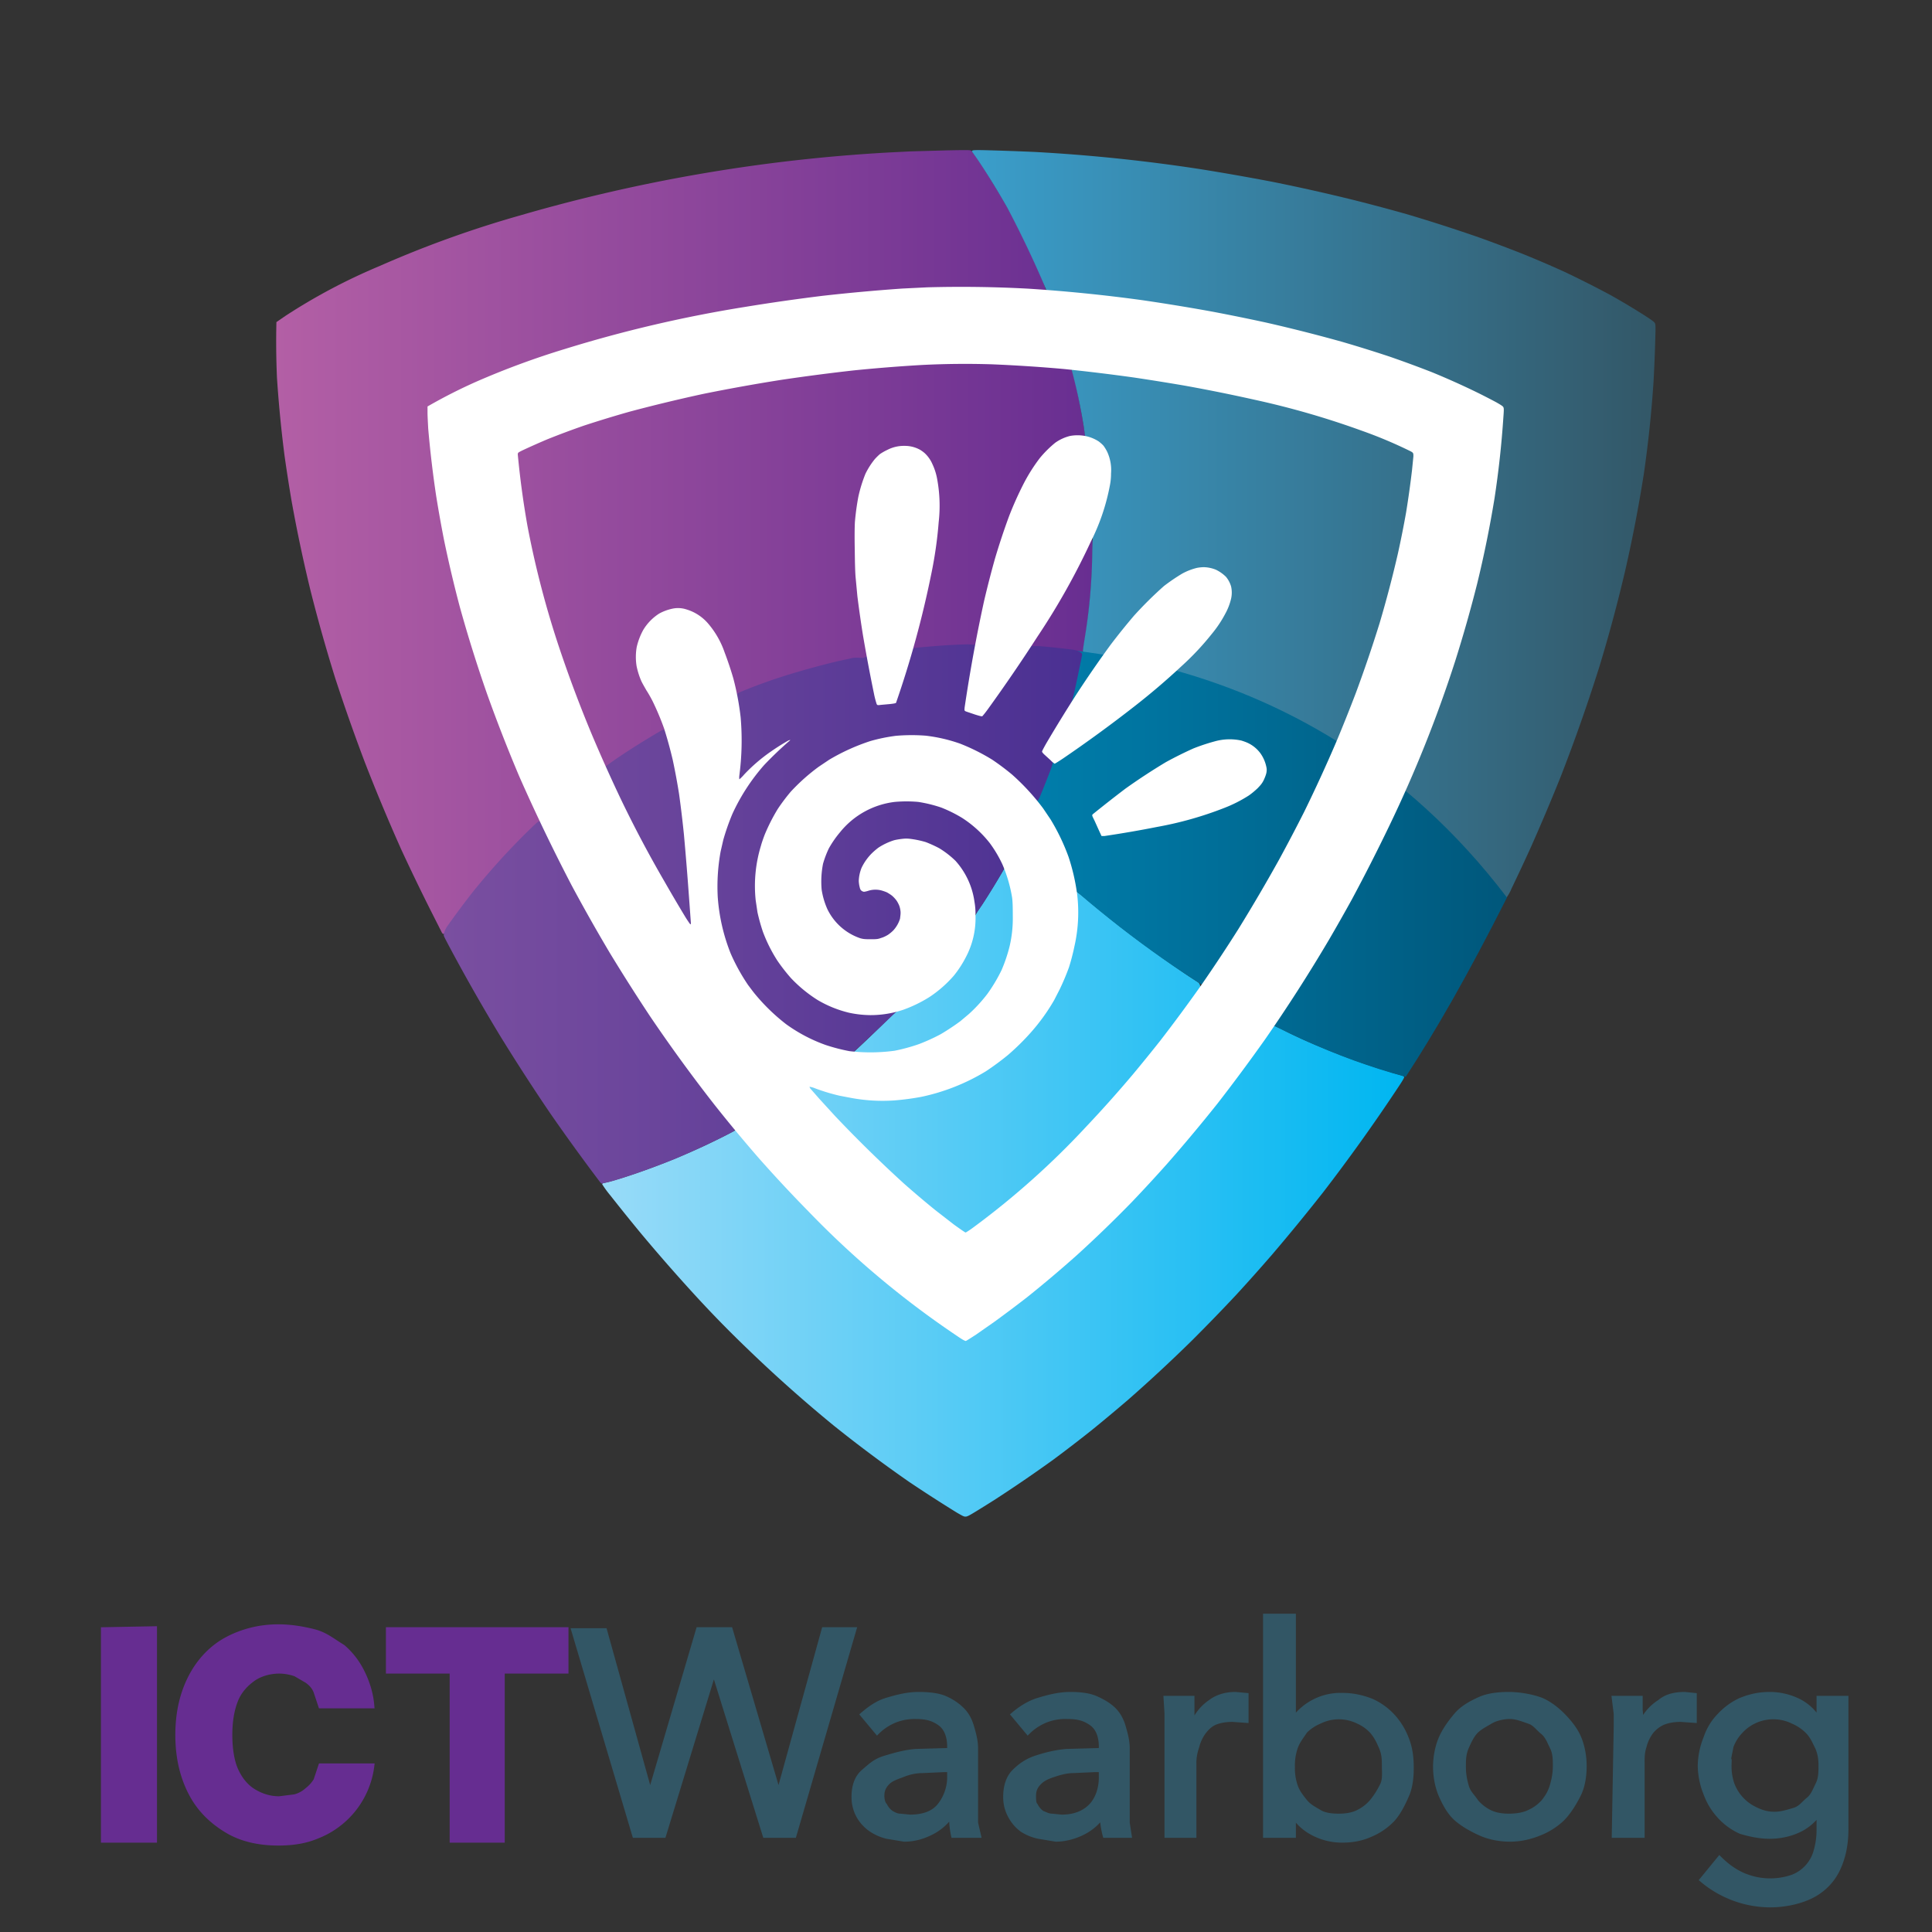
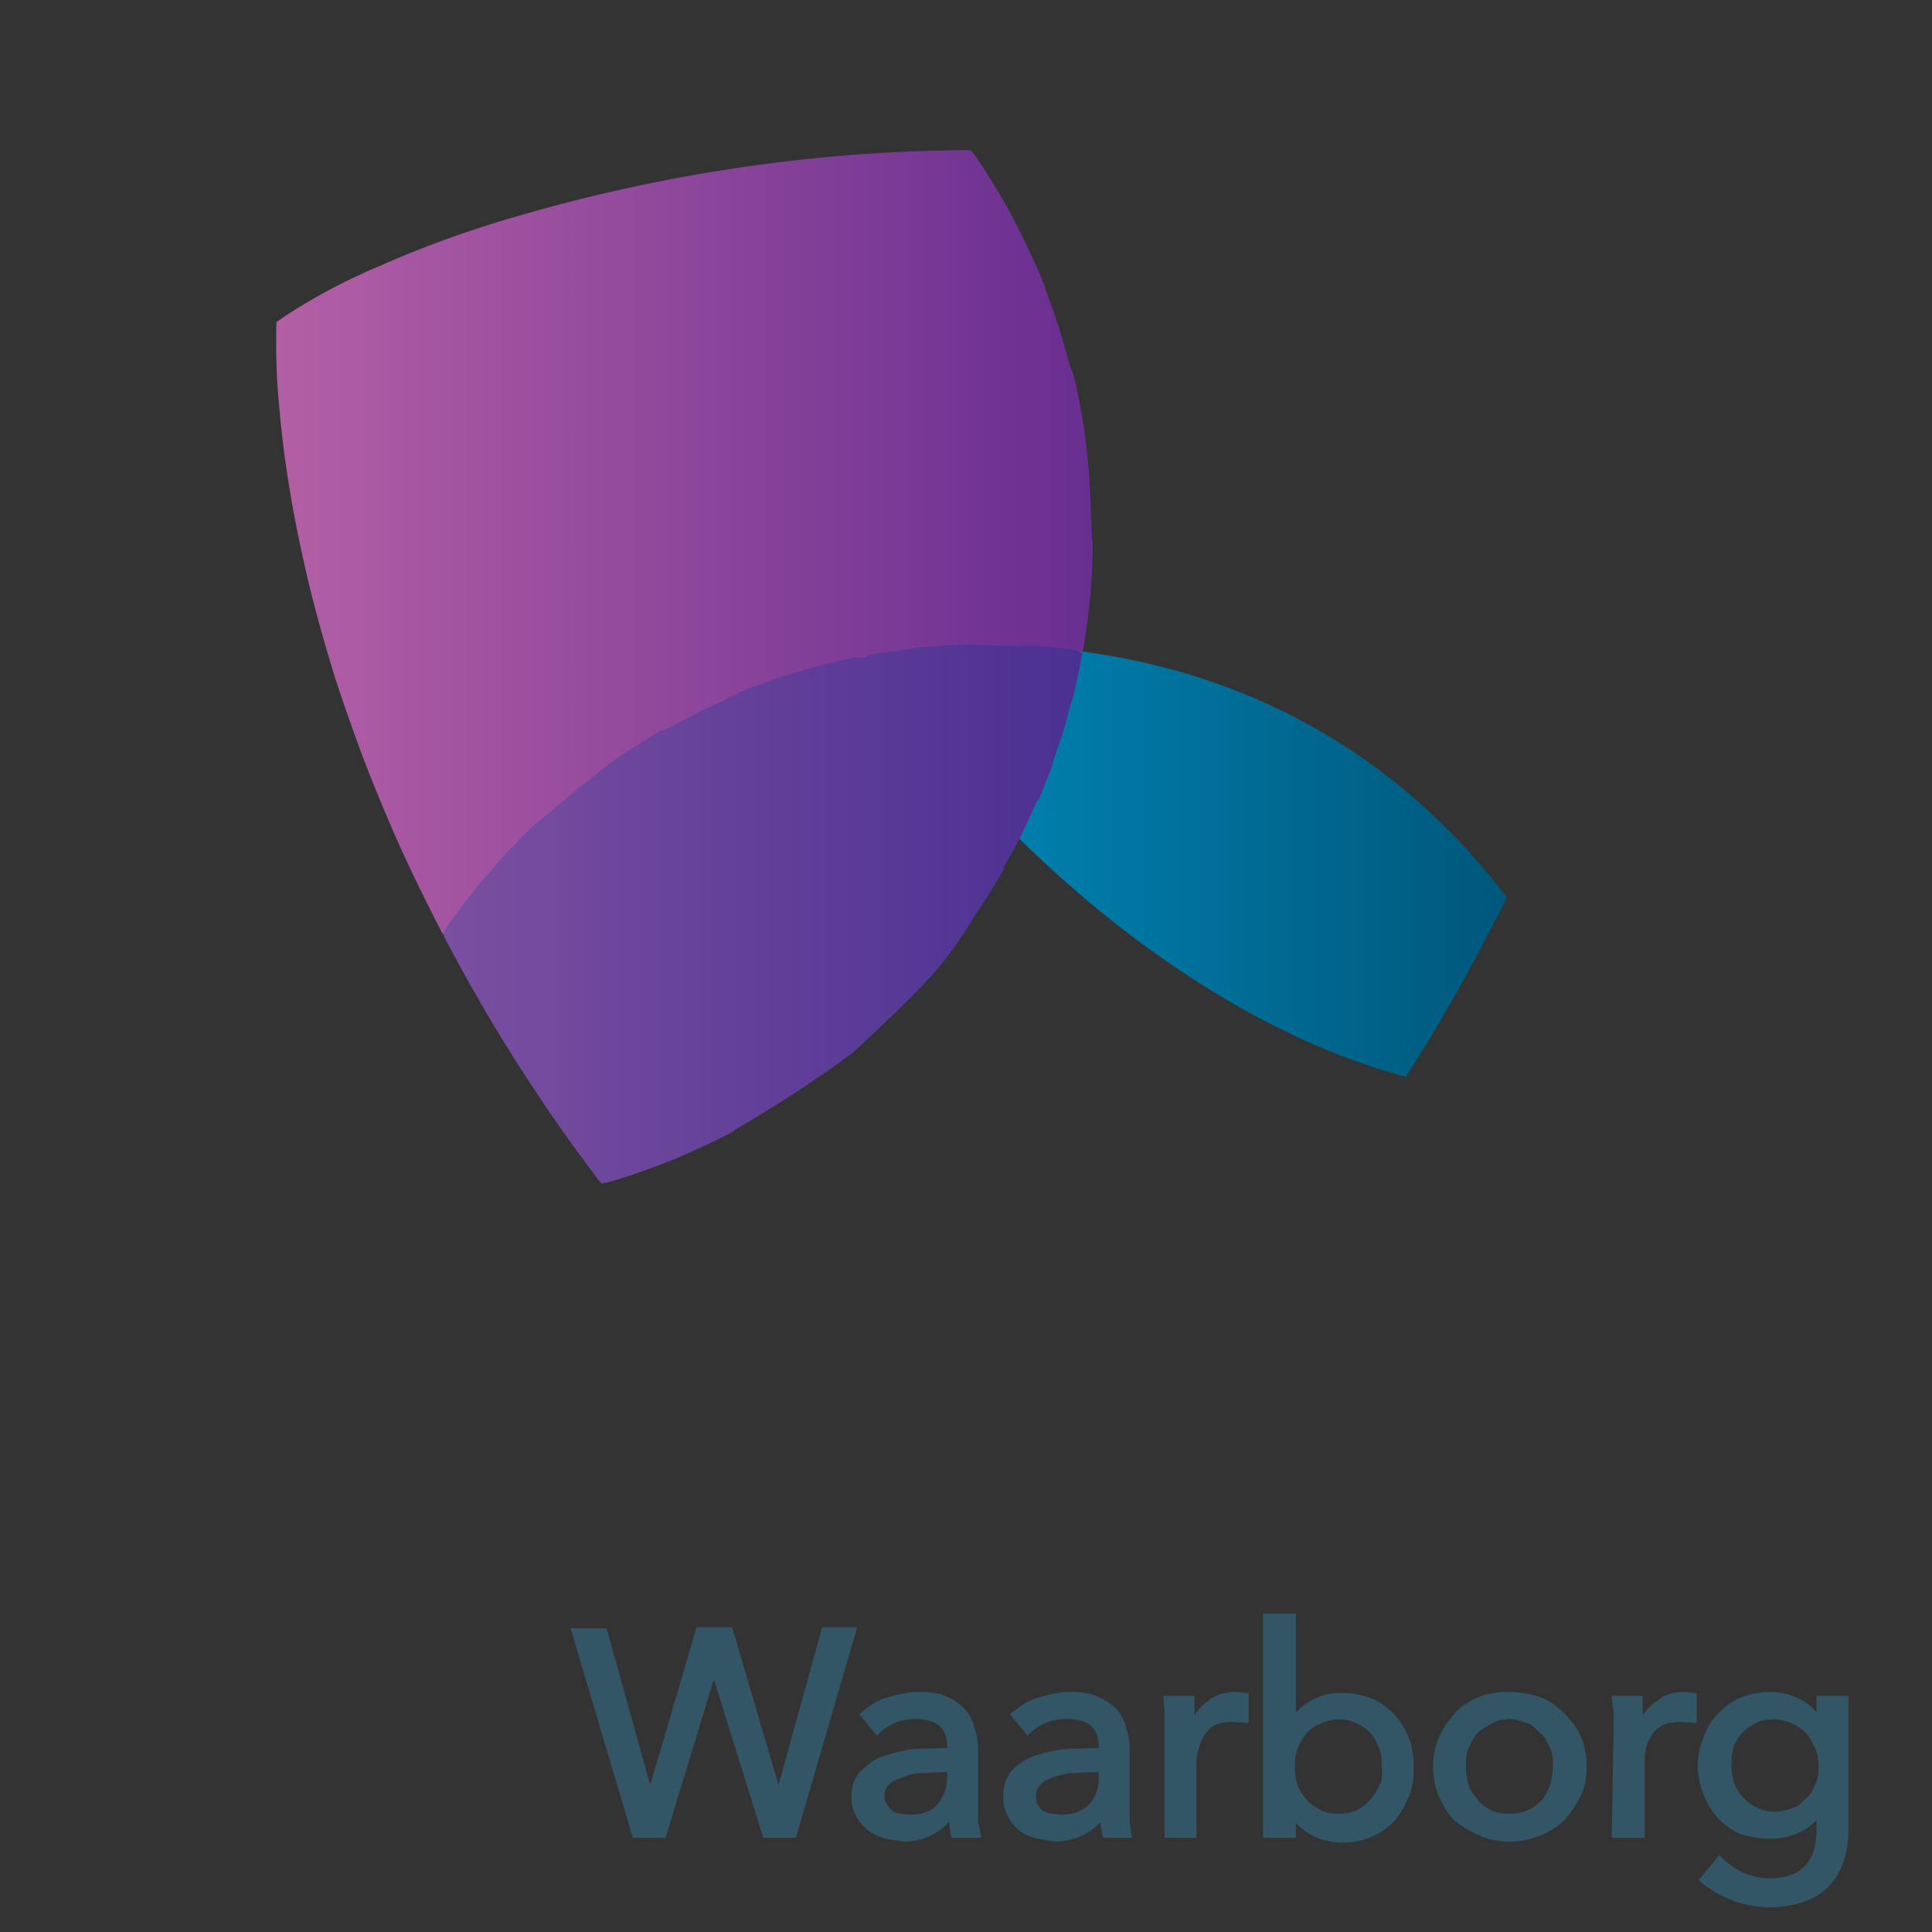
<svg xmlns="http://www.w3.org/2000/svg" viewBox="0 0 1000 1000" style="//background-color:red;">
  <rect x="0" y="0" width="1000" height="1000" fill="#333333" stroke="none" />
  <style>

  </style>
  <defs>
    <linearGradient id="a" x1="0" x2="591.7" y1="292.8" y2="292.8" gradientUnits="userSpaceOnUse">
      <stop offset="0" stop-color="#b35fa5" />
      <stop offset="1" stop-color="#682e91" />
    </linearGradient>
    <linearGradient id="b" x1="504.4" x2="999.6" y1="279.6" y2="279.6" gradientUnits="userSpaceOnUse">
      <stop offset="0" stop-color="#3a9ecb" />
      <stop offset="1" stop-color="#335767" />
    </linearGradient>
    <linearGradient id="c" x1="236.4" x2="817.5" y1="753.8" y2="753.8" gradientUnits="userSpaceOnUse">
      <stop offset="0" stop-color="#98dbf8" />
      <stop offset="1" stop-color="#00b6f1" />
    </linearGradient>
    <linearGradient id="d" x1="437.6" x2="892" y1="524.1" y2="524.1" gradientUnits="userSpaceOnUse">
      <stop offset="0" stop-color="#008abb" />
      <stop offset="1" stop-color="#00577b" />
    </linearGradient>
    <linearGradient id="e" x1="121.5" x2="584.1" y1="562.3" y2="562.3" gradientUnits="userSpaceOnUse">
      <stop offset="0" stop-color="#7a4fa0" />
      <stop offset="1" stop-color="#4a3092" />
    </linearGradient>
    <path d="M174 36.4c.7.7 1.5 1.3 2.4 1.7a7.1 7.1 0 005.2.2 4 4 0 002.4-2.7 8 8 0 00.3-2.1v-1.8c-.6.8-1.3 1.4-2.2 1.8s-1.9.6-2.9.6-2-.2-3-.5A6.6 6.6 0 01174 32a7 7 0 01-1.4-2.3 8 8 0 01-.6-2.9 8 8 0 01.6-2.9c.3-.9.8-1.7 1.4-2.3a6.8 6.8 0 012.2-1.6c1-.4 1.9-.6 3-.6a6.8 6.8 0 013 .7 5 5 0 012.1 2v-2.3h2.8v13.5c0 1-.1 2-.4 3s-.7 1.8-1.3 2.5-1.4 1.3-2.4 1.7-2.3.7-3.8.7a11 11 0 01-7-2.6zm1-9.7a5.7 5.7 0 00.3 2 4.7 4.7 0 002.4 2.6c.6.3 1.2.5 2 .5.7 0 1.3-.2 2-.4s1-.7 1.5-1.1.7-1 1-1.6.3-1.3.3-2c0-.6-.1-1.3-.4-1.9s-.5-1.1-1-1.6a4.8 4.8 0 00-1.5-1 4.6 4.6 0 00-5.4 1 4.5 4.5 0 00-1 1.6c-.1.6-.3 1.3-.3 2zm-11.7-3.9v-1.4l-.2-1.6h2.7V21l.1 1.2h.1a5 5 0 011.8-2c.7-.6 1.6-.8 2.6-.8l1 .1v2.6L170 22c-.7 0-1.3.1-1.8.3s-1 .6-1.3 1a4.3 4.3 0 00-.7 1.5c-.2.6-.2 1.1-.2 1.7V34h-2.9zm-3.3 4c0 1.2-.2 2.2-.6 3s-1 1.8-1.7 2.5a7.3 7.3 0 01-2.4 1.5c-1 .4-2 .6-3 .6s-2.1-.2-3-.6-1.8-.9-2.5-1.5-1.2-1.5-1.6-2.4-.6-2-.6-3 .2-2.1.6-3 1-1.7 1.6-2.4 1.5-1.2 2.4-1.6 2-.5 3-.5 2.2.2 3.1.5 1.8 1 2.4 1.6 1.3 1.4 1.7 2.3.6 2 .6 3zm-3 0c0-.6 0-1.3-.3-1.9s-.5-1.2-1-1.6-.8-.9-1.4-1.1-1.3-.5-2-.5-1.5.2-2 .5-1.1.6-1.5 1-.7 1-1 1.7-.3 1.3-.3 2 .1 1.3.3 2 .6 1 1 1.6a4.3 4.3 0 001.4 1.1c.6.3 1.3.4 2 .4s1.5-.1 2.1-.4a4.3 4.3 0 001.5-1.1c.4-.5.7-1 .9-1.7s.3-1.3.3-2zm-27.1 5V34H127V11.3h2.9V22a6 6 0 015.1-2.5c1 0 2 .2 3 .6a6.7 6.7 0 012.2 1.6 7.2 7.2 0 011.4 2.3c.4 1 .5 2 .5 3s-.1 2-.5 2.9-.8 1.7-1.4 2.4a6.7 6.7 0 01-2.3 1.6c-.9.4-1.8.6-3 .6a6.5 6.5 0 01-2.9-.7 5.5 5.5 0 01-2.2-2zm9.4-5c0-.6 0-1.2-.3-1.9s-.5-1.1-.9-1.6a4.3 4.3 0 00-1.5-1.1 4.5 4.5 0 00-4 0 4.6 4.6 0 00-1.5 1c-.4.6-.8 1.1-1 1.7a5.6 5.6 0 00-.3 2 5.6 5.6 0 00.3 2c.2.6.6 1.1 1 1.6s1 .8 1.5 1.1 1.2.4 2 .4c.7 0 1.4-.1 2-.4s1.1-.7 1.5-1.2.7-1 1-1.6.2-1.3.2-2zm-22.5-4v-1.4l-.1-1.6h2.7v2.4h.2a5 5 0 011.7-2c.8-.6 1.7-.8 2.6-.8l1.1.1v2.6l-1.4-.1c-.7 0-1.3.1-1.8.3s-.9.6-1.2 1a4.3 4.3 0 00-.7 1.5c-.2.6-.3 1.1-.3 1.7V34h-2.8zm-6.8 2c0-1-.3-1.9-1-2.4s-1.4-.7-2.5-.7a5.6 5.6 0 00-2.3.4c-.7.3-1.3.7-1.8 1.2l-1.5-1.8c.7-.6 1.6-1.2 2.6-1.5s2.1-.6 3.3-.6c1 0 1.9.1 2.6.4s1.4.7 1.9 1.2.8 1.1 1 1.8.4 1.4.4 2.2v7.7l.2 1.3h-2.5a8.9 8.9 0 01-.3-2 5.5 5.5 0 01-2 1.7c-.8.4-1.8.7-2.8.7l-1.8-.3a5.1 5.1 0 01-1.7-.7 4.2 4.2 0 01-1.2-1.4 4 4 0 01-.5-2c0-1.1.3-2 .9-2.6s1.3-1.1 2.2-1.4 2-.6 3.2-.7l3.6-.1zm-.7 2.4l-2.2.1c-.7 0-1.4.2-2 .4s-1.1.4-1.5.8-.6.8-.6 1.4c0 .4 0 .8.2 1a2.1 2.1 0 00.7.8c.3.1.6.3 1 .3l1 .1c1.3 0 2.3-.4 3-1.1s1.1-1.8 1.1-3v-.8zm-15-2.4c0-1-.3-1.9-1-2.4s-1.4-.7-2.5-.7a5.6 5.6 0 00-2.2.4c-.7.3-1.3.7-1.8 1.2l-1.5-1.8c.7-.6 1.5-1.2 2.5-1.5s2.1-.6 3.3-.6c1 0 2 .1 2.7.4s1.3.7 1.8 1.2.8 1.1 1 1.8.4 1.4.4 2.2v7.7l.3 1.3h-2.6a8.9 8.9 0 01-.2-2h-.1a5.5 5.5 0 01-2 1.7c-.8.4-1.7.7-2.8.7l-1.8-.3a5.1 5.1 0 01-1.6-.7 4.2 4.2 0 01-1.3-1.4 4 4 0 01-.5-2c0-1.1.3-2 1-2.6s1.2-1.1 2.2-1.4 2-.6 3.2-.7l3.5-.1zm-.6 2.4l-2.2.1c-.8 0-1.5.2-2 .4s-1.2.4-1.6.8-.6.8-.6 1.4c0 .4.1.8.3 1a2.1 2.1 0 00.7.8c.2.1.5.3.9.3l1 .1c1.4 0 2.4-.4 3-1.1s1.1-1.8 1.1-3v-.8zm-30.4 2.5l5-17h3.3l5 17 4.7-17h3.1L78.2 34h-3l-5.3-17-5.2 17h-3l-6.3-21.2h3.2z" stroke-width=".5" id="Waarborg" />
-     <path d="M36.2 18v-4.3h18.4V18H48v17.5h-5.2V18zm-1.7 3.6h-5.3l-.5-1.5c-.2-.5-.5-.8-.9-1.1l-1.2-.7a5.1 5.1 0 00-1.7-.3c-1 0-2 .3-2.7.8S20.8 20 20.4 21s-.6 2.2-.6 3.6.2 2.7.6 3.6 1 1.7 1.8 2.2 1.7.8 2.7.8l1.6-.2a3 3 0 001.3-.7 3.6 3.6 0 00.9-1l.5-1.5h5.3a9 9 0 01-5.7 7.3c-1.2.5-2.5.7-4 .7-2 0-3.8-.4-5.3-1.3s-2.8-2.1-3.7-3.8-1.4-3.7-1.4-6.1c0-2.4.5-4.4 1.4-6.1s2.2-3 3.7-3.8 3.3-1.3 5.3-1.3c1.3 0 2.5.2 3.7.5s2 1 3 1.6a8.2 8.2 0 012 2.6c.5 1 .9 2.2 1 3.5zm-22.5-8v21.9H6.7V13.7z" stroke-width=".5" transform="translate(0,-1)" id="ICT" />
    <path id="outerline" d="M5.7 169.9a743.4 743.4 0 0131.1-19.2 625.4 625.4 0 0165.4-31.9c10.7-4.5 27.4-11.2 37-15A1046.6 1046.6 0 01225 76.2c14.2-4 37.8-10.2 52.2-13.7 14.5-3.5 37-8.5 50.1-11.2A1617.4 1617.4 0 01413 36.5a1590.7 1590.7 0 0185.5-9.5 1236.9 1236.9 0 01233.3 3c12.7 1.3 32.5 3.6 44 5.2a1756.1 1756.1 0 0195.2 16 1700.2 1700.2 0 0193.3 22 1272 1272 0 0193.9 30.2 798 798 0 0177.8 33.5 678 678 0 0136.2 19.8c9.1 5.5 17.8 11 19.4 12.4 2.7 2.4 2.8 2.8 2 18.2a1054 1054 0 01-10.7 116.9 1239.2 1239.2 0 01-16.6 83.6 1218.2 1218.2 0 01-71.3 212 1375 1375 0 01-61.8 124.6c-7 12.7-17 30.5-22.4 39.6a1818 1818 0 01-19.7 32.4 256.5 256.5 0 01-15.4 22.6 1510.5 1510.5 0 01-90 122.7 1392.2 1392.2 0 01-104.9 112.9l-28 26a1105.9 1105.9 0 01-82 65.9 919.5 919.5 0 01-57.5 38.2 96 96 0 01-13.7 7.4c-.8 0-6-2.7-11.4-6a1026.6 1026.6 0 01-62.3-41.8 1244 1244 0 01-35.9-27.3 1283.7 1283.7 0 01-108.5-99.2 1285.4 1285.4 0 01-98.7-115.2c-8-10.6-20.6-27.6-27.8-37.7a1725 1725 0 01-55.9-84.2 1873 1873 0 01-45.7-80 1919 1919 0 01-39.9-80.8 1485.3 1485.3 0 01-34.7-83.3 1423.6 1423.6 0 01-35.2-107.8c-4.3-15.4-10.2-38.8-13.1-52A1132 1132 0 019 244.8a814 814 0 01-2.7-47.1l-.6-27.8z" />
-     <path id="outline" d="M109.7 194.6a378 378 0 0136.3-18.4 588.1 588.1 0 0163.3-23.3 945.4 945.4 0 01130-30.4 1407 1407 0 0157.3-8.2 1377 1377 0 0157.2-5.2l18.3-.9a897.3 897.3 0 0173.3 1 1149 1149 0 0182.2 8.3 1441.4 1441.4 0 0151.3 8.4 1469.7 1469.7 0 0138.8 7.9 1160.8 1160.8 0 0155.2 14 986 986 0 0134 10.6 819.7 819.7 0 0130.7 11.3 555.6 555.6 0 0132.8 14.7c5.3 2.6 11.6 5.9 14 7.2 3.5 2 4.7 2.8 5 3.5.4.8.4 2 0 7.3A692.9 692.9 0 01883 261a817.3 817.3 0 01-12.6 62 968.3 968.3 0 01-16 56.3 930.8 930.8 0 01-47.6 119 1357.8 1357.8 0 01-27.1 53.3 1454.6 1454.6 0 01-16.5 29.1 1160.2 1160.2 0 01-46.5 72.5 1314.1 1314.1 0 01-34.4 46.4 1203 1203 0 01-36.8 44 1100.4 1100.4 0 01-25 27.1 906.7 906.7 0 01-39.9 38.6 885 885 0 01-36.3 30.7 939 939 0 01-23.7 17.8l-13.3 9.3c-3.7 2.4-7 4.5-7.4 4.6-.7 0-2.3-.8-6.5-3.7A660.4 660.4 0 01386 778a1005.5 1005.5 0 01-36-38.6 1079.7 1079.7 0 01-32.3-38.9 1151.5 1151.5 0 01-46.8-64.3 1413 1413 0 01-28.9-45.5 1294.5 1294.5 0 01-27.7-49 1349.3 1349.3 0 01-37.9-78.8A1117 1117 0 01153 403a1006.3 1006.3 0 01-19.8-63.2 900.6 900.6 0 01-11.5-48.8 938.5 938.5 0 01-5.6-31.4 776.3 776.3 0 01-5.8-49c-.2-3.9-.5-9-.5-11.6v-4.4zm390 598.5c.3 0 3-1.7 5.8-3.8a586 586 0 0081.9-73.2 890 890 0 0033.4-37.4 1280.7 1280.7 0 0019.9-24.5 1181.8 1181.8 0 0029.2-39.5 1129 1129 0 0027.5-41.5 1272.1 1272.1 0 0029.6-50.5 1259 1259 0 0018-34.3 1099.2 1099.2 0 0023.4-51 1170.4 1170.4 0 0014-35 992.3 992.3 0 0017.3-50.8A837.9 837.9 0 00813 301a726.8 726.8 0 005.9-29.6 707.4 707.4 0 004.3-30.7l1-10c0-2.7 0-2.7-3.5-4.4a327 327 0 00-34.5-14.4 606.3 606.3 0 00-77.4-22.3 1223.9 1223.9 0 00-50.6-10.2 1825.2 1825.2 0 00-36.2-5.8 1436.6 1436.6 0 00-51-6.2A1096.2 1096.2 0 00519 164a616.8 616.8 0 00-51.4.5 1167.3 1167.3 0 00-48.9 3.9 1488.6 1488.6 0 00-52.2 6.8 1322.5 1322.5 0 00-57.2 10.3 1171.4 1171.4 0 00-53 12.8 846.5 846.5 0 00-32.8 10 577.5 577.5 0 00-26.8 10 535.3 535.3 0 00-18 8c-3.4 1.7-3.4 1.7-3.5 3a636.2 636.2 0 007 51.7 678.2 678.2 0 0023.6 90 927.8 927.8 0 0022.8 60.6 1152.1 1152.1 0 0021.2 47.3 860.7 860.7 0 0031.9 60.2 1156.8 1156.8 0 0015.3 26c1.6 2.5 3.1 4.7 3.3 4.7.3 0 .4-.5.3-1.6l-1.3-17.8a2482.4 2482.4 0 00-3.7-45.7 826 826 0 00-3.5-29.2 466.1 466.1 0 00-4.6-24.8 318.7 318.7 0 00-6.2-22.6 192.2 192.2 0 00-8.4-20c-1-2-3-5.6-4.4-7.7-1.2-2.1-3-5.2-3.7-6.7a54.1 54.1 0 01-3.5-11 41.7 41.7 0 01.1-13.9 48.2 48.2 0 014.7-12.3 36.1 36.1 0 0111.6-11.9 35 35 0 019.9-3.6 19.5 19.5 0 019.8.6 33.2 33.2 0 0115.7 10.2 64.2 64.2 0 0112 21 250.5 250.5 0 016.3 18.8 198.8 198.8 0 015.3 28.2 195.4 195.4 0 01-1 42.6c-.1 1.4 0 2.3.1 2.3a26 26 0 003.3-3.3 121.4 121.4 0 0119.8-17 160.4 160.4 0 0112.4-7.8c1-.4 1.4-.4 1.3-.2a259.7 259.7 0 00-18.8 17.9 144.8 144.8 0 00-23 35.3 162.5 162.5 0 00-6.7 19.1l-1.9 8.3a141.4 141.4 0 00-2.1 33 136.3 136.3 0 009.4 41 142.1 142.1 0 0012.6 22.8c1.3 1.7 3.7 5 5.4 7a141 141 0 0022.2 21.4 114.3 114.3 0 0028.5 15 134 134 0 0017.3 4.5 131.5 131.5 0 0032.8-.3 131.7 131.7 0 0017.6-4.8 137.1 137.1 0 0015.8-7.2 166.4 166.4 0 0014.2-9.4l6.3-5.3a109.2 109.2 0 0013.3-14.5 115.7 115.7 0 0010.3-17.3 110.9 110.9 0 005.8-17.2 88.6 88.6 0 002.3-22c0-7-.1-10.2-.5-13.3a101.8 101.8 0 00-7-24 89.2 89.2 0 00-9.2-15.5 81.7 81.7 0 00-20-18.2 98.3 98.3 0 00-15.1-7.5 98.3 98.3 0 00-16.7-4.1 94.8 94.8 0 00-17 0 60 60 0 00-39.7 22 74.8 74.8 0 00-8.1 11.7 72.5 72.5 0 00-4.2 11.1 67 67 0 00-1 18.8 55.2 55.2 0 004.1 14 41.2 41.2 0 0023.9 21.2c2.2.6 3.3.7 7.5.7 4.7 0 5.3-.1 7.8-1 1.5-.4 3.7-1.5 4.9-2.3 1.2-.8 3-2.3 4-3.4a22.4 22.4 0 004.6-8.2c.1-1 .4-3 .4-4.2 0-1.4-.3-3.1-.7-4.4-.3-1.1-1.2-2.9-1.9-4-.6-1-2-2.6-3-3.5-1-1-3-2.2-4.2-2.9-1.3-.6-3.4-1.3-4.7-1.6a17.1 17.1 0 00-9.2.5c-1 .3-2.3.6-2.8.6s-1.3-.3-1.9-.8c-.8-.7-1-1.4-1.4-3.2-.3-1.2-.5-3-.5-4a27.9 27.9 0 012-9.3 38 38 0 017.3-10.4 49 49 0 015-4.3 46 46 0 0111.2-5.3c1.4-.4 4-.8 5.7-1 2.4-.3 4.1-.3 6.4 0a69.1 69.1 0 0110.9 2.3 89.7 89.7 0 019.7 4.4 66 66 0 0111.9 9.2 55.7 55.7 0 0113.7 29.4c.6 3.6.8 5.7.8 10.6a60.4 60.4 0 01-7 29.8 77.5 77.5 0 01-8.8 13.5 87.6 87.6 0 01-17.6 15.4 97.3 97.3 0 01-19.2 9.3 74.3 74.3 0 01-23.8 3.8 77 77 0 01-15.1-1.7 82.4 82.4 0 01-23-9.3 99.2 99.2 0 01-19.3-15.9 130.3 130.3 0 01-9.8-12.6 109.4 109.4 0 01-10.4-20.7 135.3 135.3 0 01-4-14.3l-1.3-8.7a99.4 99.4 0 013.8-39.5c.6-2.3 1.9-5.9 2.7-8a134 134 0 019.5-18.7 136.7 136.7 0 019.4-12.5 141.6 141.6 0 0120.3-18.1l7.6-5.1a149 149 0 0129.8-13.5 123.5 123.5 0 0118.5-3.8 133.4 133.4 0 0121.6-.1 114.4 114.4 0 0125 5.8 146.4 146.4 0 0123.2 11.6 174.2 174.2 0 0114.4 10.8 164 164 0 0122.5 24.5l5.4 8a151.4 151.4 0 0113 27.1 147 147 0 016.3 27.6 110.8 110.8 0 01-2 37.1 155.3 155.3 0 01-4 15.4 173.7 173.7 0 01-6.7 15.9l-4 7.8a142.2 142.2 0 01-16.5 23 174.7 174.7 0 01-17 16.8 198.3 198.3 0 01-16 11.8 149.4 149.4 0 01-46.7 18.5 186 186 0 01-19.5 2.6 124.3 124.3 0 01-31.4-1.8l-8.4-1.6a141.6 141.6 0 01-17.6-5.3 17 17 0 00-4.2-1.2c0 .1.2.7.6 1.3l6.4 7.3 11.6 12.7a952 952 0 0050 49 731 731 0 0022.3 18.9l13.8 10.7c4.6 3.3 8 5.7 8.4 5.7zm100.7-287.3h-2.2l-1.8-3.9-3.3-7.3c-1.9-3.8-1.9-3.8-1.2-4.6a960.5 960.5 0 0123.6-18.5 443.5 443.5 0 0129.3-19.2 278.6 278.6 0 0120.1-10 144.6 144.6 0 0115.4-5.1 40.1 40.1 0 0119.1-.6c1.4.4 4 1.3 5.5 2.1a24 24 0 018.4 7.1 25.8 25.8 0 014.2 9.3c.5 2.1.5 2.9.2 4.8-.3 1.5-1 3.3-1.9 5.3-1.2 2.4-2 3.4-4.5 6-2 1.9-4.5 4-6.6 5.4a98.8 98.8 0 01-17.9 9 258.6 258.6 0 01-48.2 13.6 788.6 788.6 0 01-38.2 6.6zm-36.1-52.4c-.2 0-1.6-1-3-2.5l-4.4-4c-1.1-1-1.8-1.9-1.8-2.3 0-.4 1.4-3 3.1-6a1114.5 1114.5 0 0121.9-35.6 812.9 812.9 0 0124.7-35.8 482.5 482.5 0 0116.9-21 281 281 0 0121.7-21.5 139.3 139.3 0 0113.2-9 43.7 43.7 0 0110.8-4.2 29 29 0 015-.5 25 25 0 018.6 1.8 26.8 26.8 0 017.4 5.2 19.4 19.4 0 013.7 7 20 20 0 010 8.8 42.6 42.6 0 01-4.2 10.9 84.2 84.2 0 01-9.9 14.8 196 196 0 01-21.9 23.3 501.5 501.5 0 01-34.5 29.4 987.1 987.1 0 01-51.4 37.5c-3 2-5.7 3.7-6 3.7zM511.8 419c-.4.2-2-.2-5.2-1.2l-6.2-2.1c-1.6-.6-1.6-.6-1.4-3a1147.6 1147.6 0 0114.1-77.2 728.8 728.8 0 017.9-30.7 499.5 499.5 0 0110.3-31 253.4 253.4 0 019.9-22.2 124.5 124.5 0 0112.4-19.8 79.6 79.6 0 0111.1-11 31.9 31.9 0 0110.7-4.9 30.3 30.3 0 0110.8 0 27.7 27.7 0 0110 4c1.2.9 2.9 2.4 3.6 3.3.7 1 2 3 2.7 4.6a31.7 31.7 0 012.6 15.3c0 3.7-.4 6.6-1 9.5a152.7 152.7 0 01-13.7 40 508.7 508.7 0 01-38.6 68.7 1208.7 1208.7 0 01-35.8 52.4c-2 2.8-4 5.2-4.2 5.3zm-73.7-8.2c-2.2.3-2.3.2-2.8-.5a64 64 0 01-2-7.7 1234.9 1234.9 0 01-8-42.5 816.8 816.8 0 01-4-28l-1.2-12.8c-.4-3.6-.6-10.8-.7-20.6-.2-10.2-.1-17 .1-20.5a185 185 0 012.5-18.3 102.5 102.5 0 015.1-16.5 54.4 54.4 0 016.9-10.8c1-1.1 2.6-2.7 3.7-3.6a39 39 0 015.3-3 26.1 26.1 0 0112.6-2.9 22.8 22.8 0 0110.5 2.5c1.2.6 3 1.9 4 2.8a23.8 23.8 0 015.6 8 43 43 0 013.5 11.3 105.6 105.6 0 011 30.7 298.7 298.7 0 01-5.4 37.7 720 720 0 01-25.5 93.2c-.2.3-1.7.6-4.6.9l-6.6.6z" />
  </defs>
  <symbol id="base">
    <path fill="url(#a)" d="M191 495.2c0 .8-1.5 2.4-10.9 11.7a615.5 615.5 0 00-25.9 27.7 579 579 0 00-26.2 33.5c-1.8 2.5-4 5.5-4.7 6.7-.9 1.1-1.7 2-2 2-.2 0-.8-.4-1.1-1l-8.6-17A1567.3 1567.3 0 0191 516.1a1382.7 1382.7 0 01-26.5-63.4 1397 1397 0 01-21.5-61 1187.6 1187.6 0 01-18-63.8 1076 1076 0 01-13.8-65.4 1201.3 1201.3 0 01-5-32.2 912.2 912.2 0 01-5.5-56.6 599.5 599.5 0 01-.4-40.3l6.4-4.4A424 424 0 0175 92.8a778.3 778.3 0 01101.9-36.7 1195.9 1195.9 0 01267-45.6l16-.8 25-.7c13.6-.3 17.8-.3 18.5 0 .7.3 2 2 4.8 6A605 605 0 01523 38.5c2 3.2 5.3 9 7.4 12.7a633.2 633.2 0 0124.6 50.9 75 75 0 012.5 6.8c.2 1 7 19.5 10.1 29.5 3.1 9.8 8.4 29.4 8.7 29.6.4.2.8 1 1.1 2l2 7.9a599.6 599.6 0 016.7 36c0 1.6 2.4 18.6 3.1 30.5.8 9.9 2 47.2 2.2 47 .4 0 .5 1.4.3 10a460.5 460.5 0 01-6 64.8c-.6 3.6-1.2 6.1-1.5 6.4-.4.4-1.2.4-5.9-.2a651.8 651.8 0 00-30.4-3.3c-.3-.2-16.4-.9-18-1-2-.1-23.5-.1-24 .2-.5.3-2.9.5-9.2.8a639 639 0 00-32.2 2.2c-2.4.1-8.2.9-11 1a692.3 692.3 0 00-41.9 7.8 705.3 705.3 0 00-18.5 4.5 1204.7 1204.7 0 00-25.3 7.5 559.8 559.8 0 00-26.2 9.4 45.3 45.3 0 01-6.8 2.3c-.5 0-23.1 11.3-31.1 15a688.8 688.8 0 00-28.4 15 346.6 346.6 0 00-22.2 14.1c-.3 0-2.2 1-4.2 2.4-2 1.3-3.7 2.7-3.8 3 0 .3-.3.4-.5.4-.2-.1-.7 0-1 .4-.4.5-6 4.1-6.6 4.6-.7.5-46 35.9-46 36.6z" />
-     <path fill="url(#b)" d="M891.6 550.4c-.3 0-3-3-6-6.7a592.2 592.2 0 00-44-47.8 711.6 711.6 0 00-24.5-22.4 100 100 0 01-7-5.3 529.3 529.3 0 00-35.3-25.6 77.2 77.2 0 01-7.6-5.1 526 526 0 00-44.3-24 635.2 635.2 0 00-24.7-10.8 572.8 572.8 0 00-25.9-9.5 574.3 574.3 0 00-19.7-6.4 84 84 0 01-8.6-2.1 495.3 495.3 0 00-59.2-12.1c-.1-.2-.2-.9-.1-1.6l1.1-7.2a411.5 411.5 0 005.7-64.3l.3-10.3a45.4 45.4 0 01-1-10.7 18402.7 18402.7 0 01-1.4-29.2 498 498 0 00-4-39.7 405.4 405.4 0 00-9-42.2 58 58 0 01-2.6-7.8 9725.9 9725.9 0 00-8.6-28.3l-4.2-12.2a86.4 86.4 0 01-2.9-9.2 749.5 749.5 0 00-28.2-59.4A548.9 548.9 0 00509 16.5a256 256 0 00-4.2-6c-.7-1-.7-1-.1-1.4.4-.3 2.1-.4 7.7-.3a1919.7 1919.7 0 0137.3 1.3A1232.3 1232.3 0 01670 22.6a1774.9 1774.9 0 0152.3 9.2A1384.5 1384.5 0 01782 45.2a1383.1 1383.1 0 0137.4 10A1205.5 1205.5 0 01871.6 72a1035.2 1035.2 0 0131.6 11.9 764 764 0 0130.3 13 738.5 738.5 0 0133.5 16.9 512 512 0 0125.7 15.4c5.9 3.9 6.3 4.3 6.7 5.5.3.9.3 3.6.1 10.2a1151.1 1151.1 0 01-1.3 32 861.3 861.3 0 01-7 66.4 1035.5 1035.5 0 01-13.5 70.1A1101 1101 0 01959 383a1265.8 1265.8 0 01-28.3 80.4 1508.8 1508.8 0 01-21.5 50.8 1469 1469 0 01-14 29.9 28 28 0 01-3.5 6.3z" />
-     <path fill="url(#c)" d="M499.8 999c-1.3 0-1.8-.2-6.6-3a1069.7 1069.7 0 01-34.3-22.1 999.1 999.1 0 01-54.9-41 1024 1024 0 01-63.2-56.3 836.8 836.8 0 01-38.2-39.2 1287.5 1287.5 0 01-38.2-43.7 1480 1480 0 01-22-27.3 75 75 0 01-6-8.2c0-.5.3-.8.8-.9l4.4-1 9.5-2.8a500.7 500.7 0 0081-34 77.3 77.3 0 018.3-5.4l12.4-7.6a1076.6 1076.6 0 0024.4-15.4c5.4-3.5 6.7-4.2 7.7-4.2s1.1 0 1-.7c-.2-.6.5-1.1 5-4.1a1142.8 1142.8 0 0028.6-20.5A930 930 0 00442 640a117.7 117.7 0 019.2-8.3c.2-.5 4.4-4.8 9.1-9.6a281.9 281.9 0 0027.3-30.6 325.1 325.1 0 0014.2-20.6c1.8-2.8 3.6-5.5 4-5.8a79.9 79.9 0 016-9.7 627.7 627.7 0 0015.6-25.4c.2-.2.5-.8.5-1.3.1-.6.9-2.3 1.7-3.9a272.4 272.4 0 017.2-13.5c1.3-2.4 1.6-2.8 2.2-2.7.5 0 3.3 2.5 7.1 6.2a1316.4 1316.4 0 0034.9 32 71 71 0 016.4 5.1 1109.7 1109.7 0 0024.3 19.7 925.5 925.5 0 0050 36l5.4 3.5c1.7 1.1 2.1 1.6 2.4 2.6.3 1.1.4 1.2.8.7.3-.3.8-.5 1.1-.4.4 0 3.5 1.9 7 4a840 840 0 0044.4 25.2 61.5 61.5 0 017.3 3.3 347.5 347.5 0 0023.4 10.8 650 650 0 0026.4 10.5 552.6 552.6 0 0034.3 11.1c2.7.8 3.3 1 3.3 1.7.1.4-1.5 3.1-5 8.3a1307.9 1307.9 0 01-53.8 75.2 1464.8 1464.8 0 01-36.7 44.8 1299.7 1299.7 0 01-26.4 29.6 1348.4 1348.4 0 01-32 33 1105.7 1105.7 0 01-46.1 42.8 1259.6 1259.6 0 01-26.6 22.2 1069.3 1069.3 0 01-27.6 21.2 1032.2 1032.2 0 01-42.4 29 970 970 0 01-13.3 8.3c-5.2 3.2-6.6 3.9-7.8 4z" />
    <path fill="url(#d)" d="M818.6 680.3c-203.3-54.5-370-259.8-381-304.5C525 357.6 744.1 355.7 892 550.4c-28.8 57-51 95.5-73.4 130z" />
    <path fill="url(#e)" d="M527.3 528.5c.3 1.1.2 1.4-2.7 6.3a519.7 519.7 0 01-13 21c-1.9 2.9-3.7 5.4-4 5.5 0 0-11 20-27.4 39.7-15.1 18.2-45.3 46-61.6 61.3-.2.2-21.4 16-43.5 30.3-21.2 13.7-42.8 26.2-42.8 26.4 0 .5-2 1.6-11.2 6.2a637.4 637.4 0 01-32.5 14.8 663.4 663.4 0 01-28.4 10.6 607 607 0 01-14.6 4.7c-3.8 1.2-9.7 2.4-9.7 2.4l-1-1a1509.1 1509.1 0 01-36.5-50.4 1532.3 1532.3 0 01-36.2-56 1378.8 1378.8 0 01-36.8-64.7c-2-3.8-3.8-7.2-3.8-7.6-.1-.6 0-3.3 3-7.5a632.6 632.6 0 0119-25.4 563.5 563.5 0 0121-24.3 599 599 0 0115.3-15.9c7.3-7.2 9.9-9.6 10.4-9.6.6 0 22.7-19 22.7-19l26.6-21.5 7.3-5.2a577.9 577.9 0 0130.7-19.3c2.8-1.6 3.2-1.7 3.6-1.3.3.3 27.5-14.2 27.5-14.2s25-11.4 25-11.7c.1-.3 1.4-1 2.9-1.7a390.3 390.3 0 0133.4-12.1 583.4 583.4 0 0136.8-10.1l10.5-2.3c2.9-.7 7 0 8.2-.2 2-.4 3.8-2 4.7-2.2 11.2-2.2 30-4 30.3-4.2.4-.4 1.7-.7 4.2-1a836.8 836.8 0 0119.3-1.6 460 460 0 0117.3-.8 903.2 903.2 0 0052 1.3 650 650 0 0123.5 2.5c4.3.5 6.4 2.1 6.9 2.5.4.4.5 1 .4 1.6a1594.5 1594.5 0 01-5.2 24.9c-1.2 5.3-2 8.3-2.7 9.4-.2.4-2.6 10.5-5.8 20.8-3.4 11.1-7.6 22.5-7.5 22.7 0 .4-.7 2.9-2 6.3a679.5 679.5 0 01-7.5 18.8c-1 2-1.3 2.5-1.7 2.4-.2 0-6.4 14.5-12.5 26.8-6 11.8-12 21.3-11.9 21.6z" />
    <use href="#outline" fill="#fff" />
  </symbol>
  <symbol id="padded-text" viewBox="-100 -100 1200 1400">
    <use href="#base" />
  </symbol>
  <g id="logo-text">
    <use href="#padded-text" />
    <use href="#ICT" transform="translate(20,780) scale(5)" fill="#662d91" stroke="#662d91" />
    <use href="#Waarborg" transform="translate(20,780) scale(5)" fill="#325665" stroke="#325665" />
  </g>
</svg>